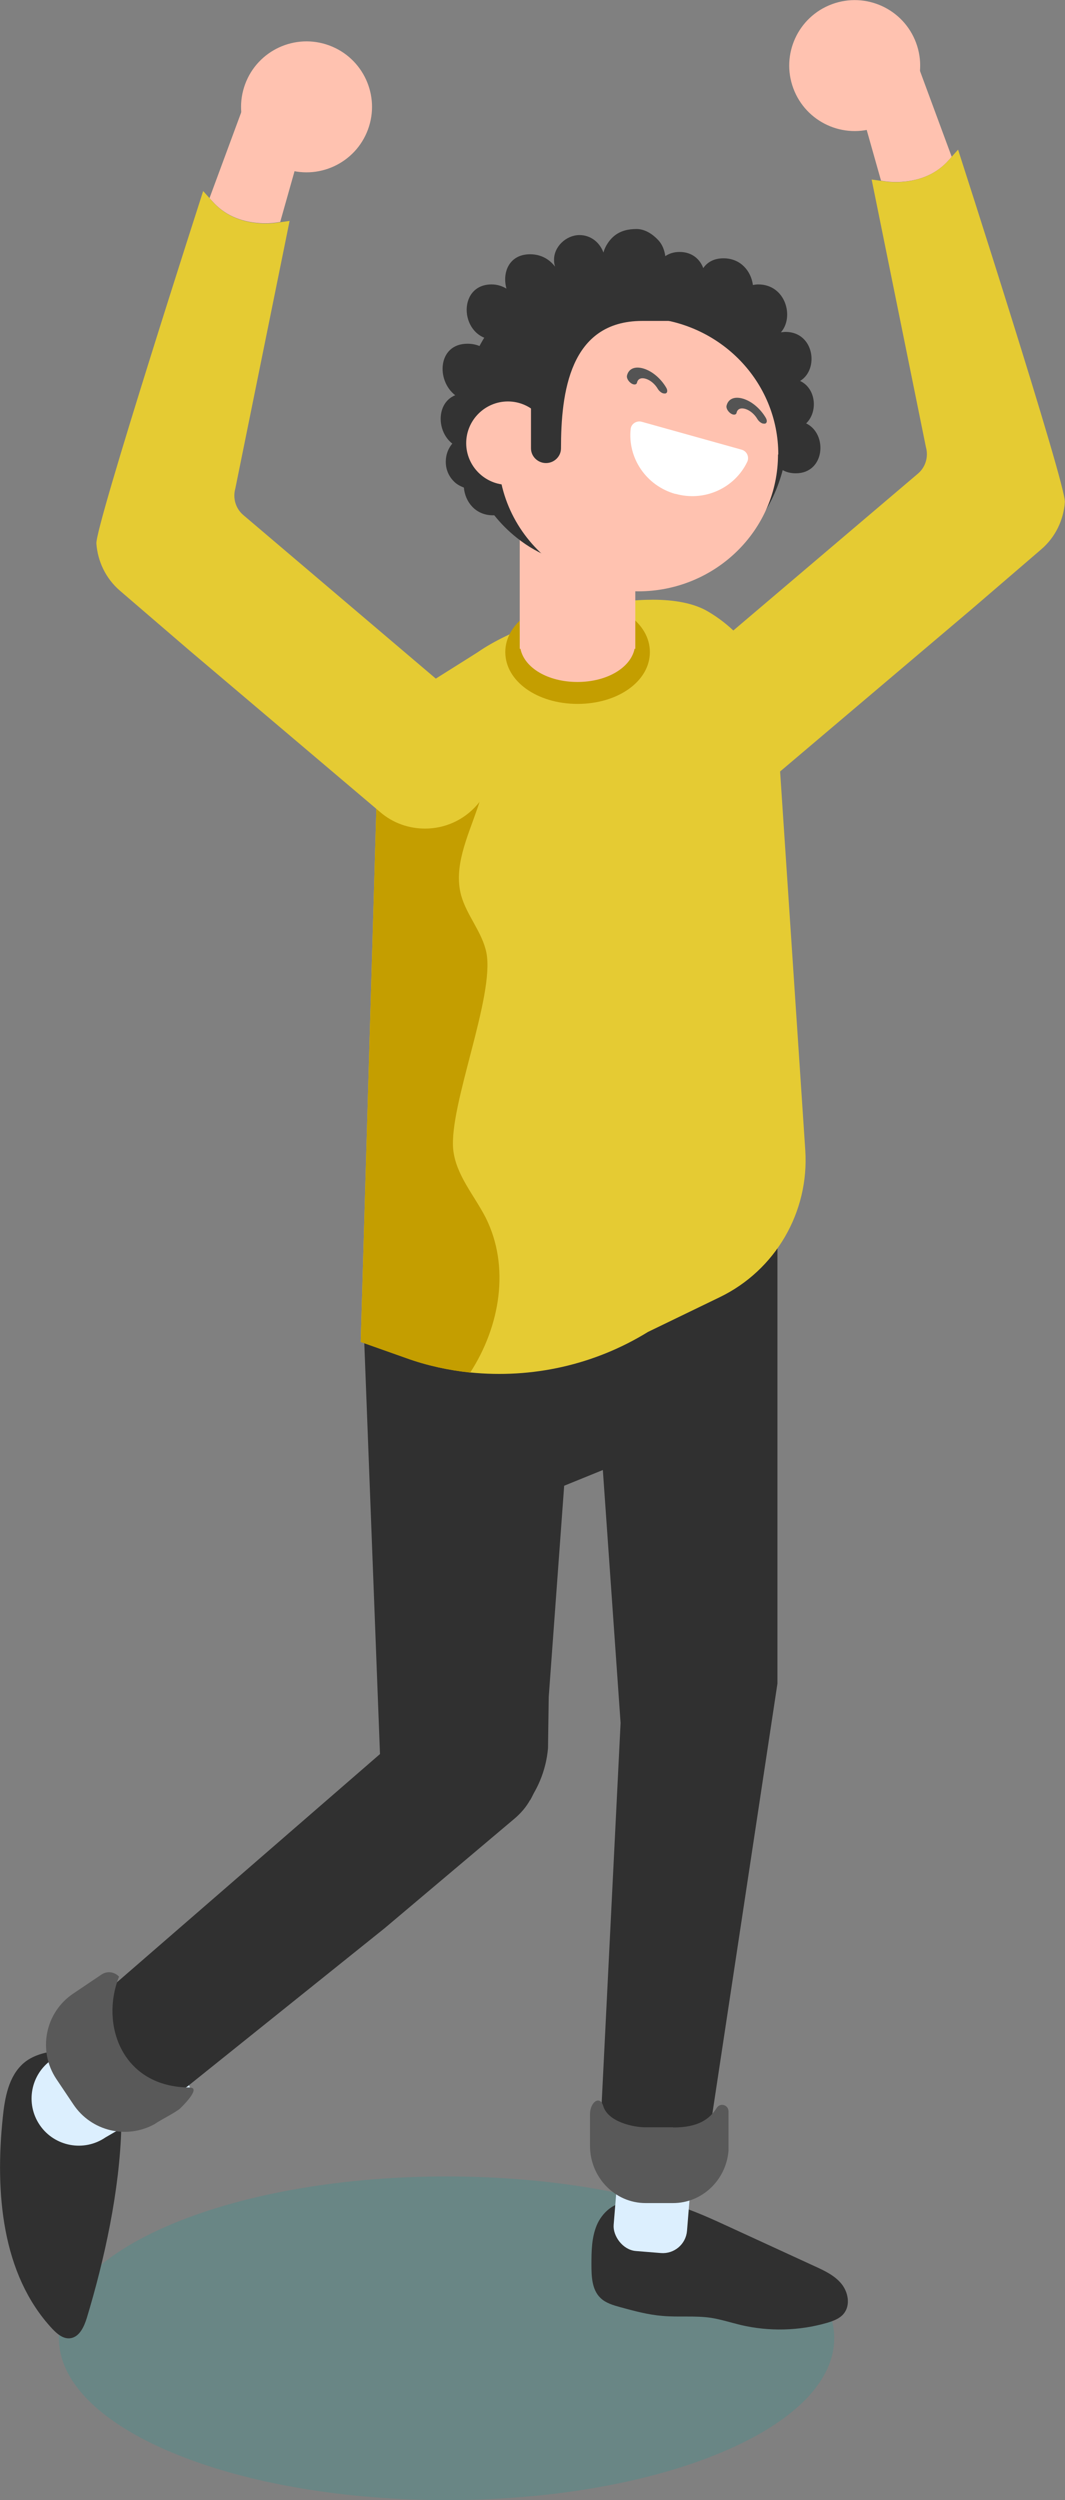
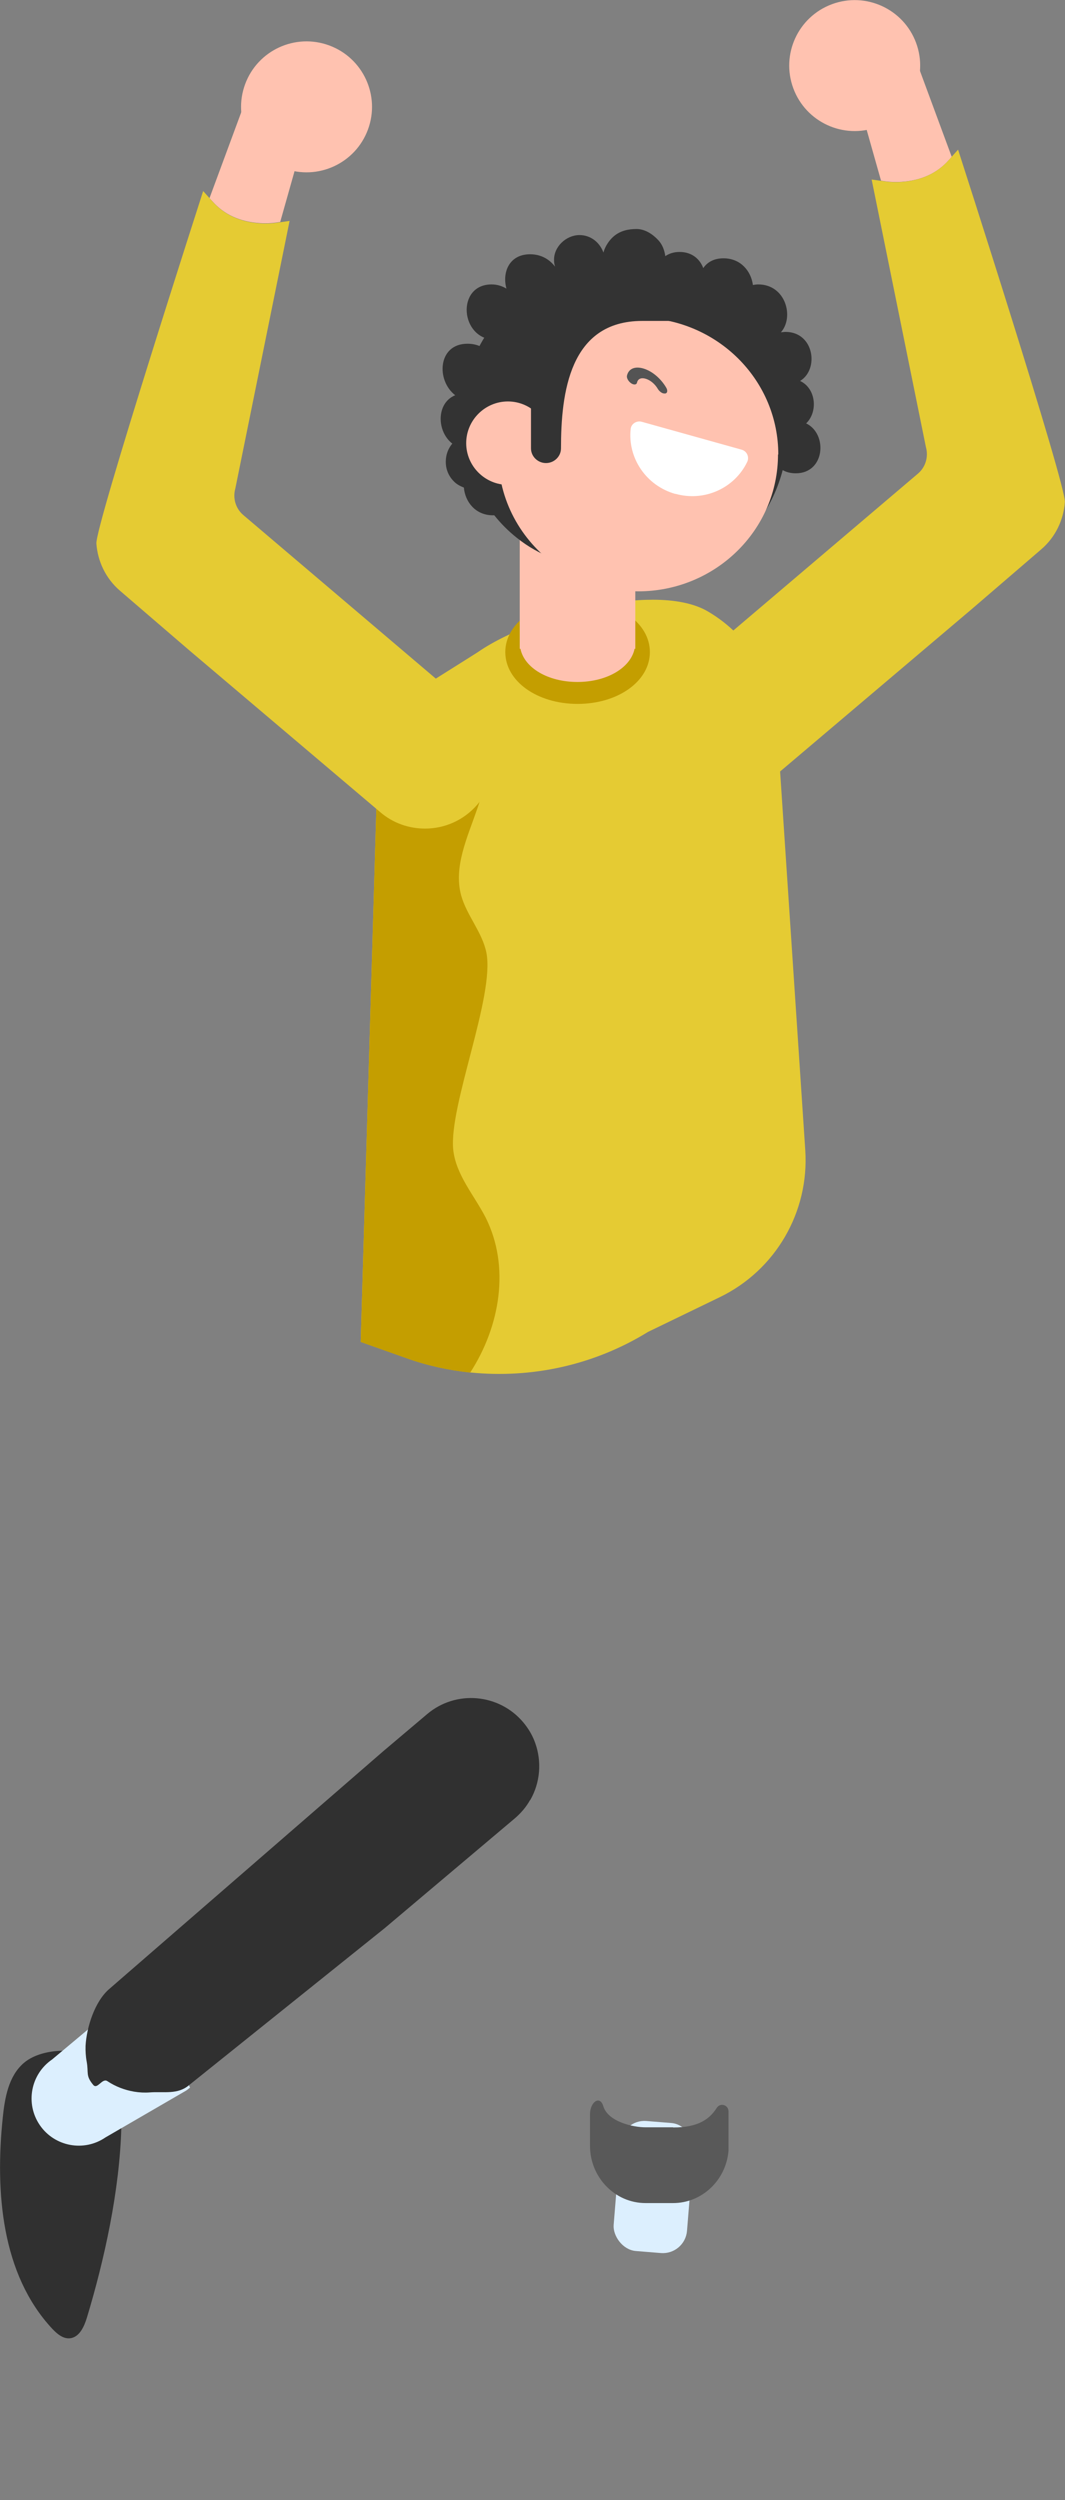
<svg xmlns="http://www.w3.org/2000/svg" viewBox="0 0 73.81 173.26">
  <rect x="0" y="0" width="73.81" height="173.26" fill="#808080" stroke="none" />
  <defs>
    <style>
      .cls-1 {
        fill: #00a19b;
      }

      .cls-2 {
        fill: #595959;
      }

      .cls-3 {
        fill: #e5cb33;
      }

      .cls-4 {
        fill: #545454;
      }

      .cls-5 {
        fill: #dceffe;
      }

      .cls-6 {
        isolation: isolate;
      }

      .cls-7 {
        mix-blend-mode: multiply;
      }

      .cls-8 {
        fill: #303030;
      }

      .cls-9 {
        fill: #fff;
      }

      .cls-10 {
        opacity: .18;
      }

      .cls-11 {
        fill: #c49e00;
      }

      .cls-12 {
        fill: #ffc2b0;
      }

      .cls-13 {
        fill: #333;
      }
    </style>
  </defs>
  <g class="cls-6">
    <g id="_圖層_2" data-name="圖層 2">
      <g id="_圖層_1-2" data-name="圖層 1">
        <g>
          <g class="cls-10">
-             <path class="cls-1" d="M49.95,169.97c-10.49,4.38-27.51,4.38-38,0-10.49-4.38-10.49-11.48,0-15.86,10.49-4.38,27.51-4.38,38,0,10.49,4.38,10.49,11.48,0,15.86Z" />
-           </g>
+             </g>
          <g>
            <g>
              <path class="cls-12" d="M60.81,8.8c-2.35.87-4.96-.33-5.83-2.68-.87-2.35.33-4.96,2.68-5.83,2.35-.87,4.96.33,5.83,2.68.87,2.35-.33,4.96-2.68,5.83Z" />
              <path class="cls-12" d="M58.76,4.49l2.02-1.76c.84-.72,2.04-.34,2.43.7l2.75,7.44-.21.23c-.81.91-1.91,1.41-3.28,1.5-.4.03-.78.01-1.15-.04l-.26-.04-1-3.54-1.29-4.51Z" />
              <path class="cls-3" d="M47.92,46.16l15.7-13.34c.53-.45.74-1.17.55-1.84l-3.76-18.54.64.09.26.04c.37.05.76.07,1.15.04,1.37-.09,2.48-.6,3.28-1.5l.21-.24.45-.5s7.49,23.22,7.4,24.43c-.09,1.22-.64,2.42-1.65,3.28l-4.78,4.11-13.23,11.21c-.9.78-2.01,1.15-3.12,1.15-1.34,0-2.67-.56-3.62-1.66-1.72-2-1.5-5.01.5-6.73Z" />
            </g>
            <g>
-               <path class="cls-8" d="M43.46,152.63c-.93-.02-1.74.72-2.1,1.57-.36.86-.37,1.81-.37,2.74,0,.81.03,1.72.61,2.29.37.37.9.52,1.41.66.95.26,1.91.52,2.9.6,1.11.1,2.24-.03,3.35.13.7.11,1.38.33,2.08.5,1.96.46,4.04.41,5.98-.15.43-.13.88-.29,1.16-.64.47-.58.31-1.48-.16-2.06-.47-.58-1.17-.91-1.85-1.22-2.04-.94-4.07-1.87-6.11-2.81-2-.92-4.07-1.85-6.26-1.9-.7-.02-1.63.3-1.56,1l.94-.73Z" />
              <rect class="cls-5" x="42.75" y="147.04" width="5.1" height="9.04" rx="1.68" ry="1.68" transform="translate(12.41 -3.17) rotate(4.64)" />
-               <path class="cls-8" d="M43.01,76.22l-12.88,4.46-4.98,9.84,1.34,35.09c1.36,1,2.83,1.83,4.41,2.42.05.02.09.04.13.06.46-.22.94-.38,1.42-.48,3.06-.63,5.26-3.35,5.53-6.46l.05-3.56,1.07-14.63,2.68-1.09,1.23,17.53-1.44,28.93c-.09,1.8,1.42,3.27,3.21,3.13l1.49-.11c1.4-.1,2.54-1.17,2.75-2.56l4.86-32.12v-34.71l-10.87-5.76Z" />
              <path class="cls-2" d="M46.65,147.42h-1.91c-.88,0-2.61-.39-2.93-1.47-.24-.78-.92-.27-.92.56v2.19c0,2.19,1.73,3.97,3.85,3.97h1.91c2,0,3.67-1.58,3.84-3.63v-2.72c0-.46-.58-.63-.82-.24-.46.72-1.22,1.36-3.02,1.35Z" />
              <g>
                <path class="cls-3" d="M53.89,50.82l1.92,28.89c.28,4.28-2.06,8.31-5.92,10.18l-4.98,2.41c-3.73,2.3-8.05,3.24-12.32,2.81-1.49-.16-2.99-.48-4.43-1l-3.16-1.12,1.17-39.9c.06-1.67.72-3.23,1.85-4.42.42-.47.92-.87,1.48-1.2l2.83-1.78.79-.5c2.14-1.49,6.28-3.04,10.01-3.49.74-.1,1.45-.14,2.12-.14,1.49,0,2.83.24,3.79.8,3,1.75,4.87,4.96,4.87,8.45Z" />
                <path class="cls-11" d="M32.59,95.12c-1.49-.16-2.99-.48-4.43-1l-3.16-1.12,1.17-39.9c.06-1.67.72-3.23,1.85-4.42.63.06,1.25.16,1.86.31.18.05.37.11.51.21.87.24,1.69.58,2.28,1.2,1.4,1.46,1.06,3.84.37,5.75-.67,1.93-1.61,3.94-1.08,5.9.39,1.4,1.46,2.54,1.75,3.97.59,3.02-2.6,10.57-2.3,13.64.18,1.75,1.45,3.16,2.25,4.72,1.7,3.39,1.01,7.53-1.08,10.75Z" />
              </g>
              <g>
                <path class="cls-11" d="M40.03,48.78c-2.81,0-5.01-1.58-5.01-3.59s2.2-3.59,5.01-3.59,5.01,1.58,5.01,3.59-2.2,3.59-5.01,3.59Z" />
                <path class="cls-12" d="M44.03,36.53v8.43h-.05c-.27,1.31-1.91,2.3-3.96,2.3s-3.68-.98-3.95-2.3h-.05v-8.43c0-1.04.45-1.98,1.18-2.65.61-.57,1.41-.96,2.3-1.07.21-.02.43-.03.66-.03.48.01.93.1,1.37.26.54.21,1.03.53,1.41.92.67.67,1.09,1.58,1.09,2.57Z" />
                <g class="cls-7">
                  <path class="cls-12" d="M44.03,36.53v1.75l-8,5.06v-6.82c0-1.04.45-1.98,1.18-2.65.61-.57,1.41-.96,2.3-1.07.21-.02.43-.03.66-.03.48.01.93.1,1.37.26.54.21,1.03.53,1.41.92.67.67,1.09,1.58,1.09,2.57Z" />
                </g>
              </g>
              <g>
                <path class="cls-8" d="M8.41,147.38c-.11,4.41-1.18,9.24-2.39,13.24-.19.62-.52,1.35-1.17,1.42-.48.05-.9-.31-1.23-.66-3.52-3.78-3.96-9.48-3.43-14.62.14-1.38.4-2.88,1.45-3.79,1.54-1.34,5.23-1.1,6.45.65.19.27.23.62.26.95.08.91.1,1.85.07,2.8Z" />
                <path class="cls-5" d="M11.07,141.79c.41.25.82.5,1.21.78.15.11.34.89.45,1.01.03.03.05.06.07.08.09.35.22.69.37,1.01-.08.07-.17.13-.26.2l-5.6,3.25c-1.49,1.02-3.53.64-4.55-.85-1.02-1.49-.64-3.53.85-4.55l3.98-3.33c1.18.57,2.36,1.74,3.48,2.41Z" />
                <path class="cls-8" d="M36.73,124.75c-.26.47-.62.89-1.05,1.26l-9.02,7.61-13.56,10.88c-.79.67-1.74.43-2.7.5-.37.03-.74.01-1.1-.05-.65-.11-1.29-.35-1.86-.73-.36-.24-.69.61-.98.26-.54-.65-.31-.82-.45-1.6-.07-.37-.09-.74-.08-1.11h0c.07-1.26.63-3.09,1.67-3.96l18.97-16.46,3.04-2.57c1.99-1.68,4.97-1.42,6.65.57.37.44.65.92.83,1.43.47,1.3.35,2.76-.34,3.96Z" />
              </g>
-               <path class="cls-2" d="M13.17,144.66c-4.69,0-6.25-4.34-4.92-7.68-.29-.31-.78-.43-1.21-.15l-1.96,1.32c-1.96,1.31-2.48,3.97-1.17,5.93l1.18,1.76c1.24,1.85,3.68,2.43,5.62,1.36.55-.37,1.16-.64,1.71-1.03.06-.04,1.58-1.5.75-1.5Z" />
            </g>
            <g>
              <path class="cls-13" d="M34.82,32.08c0-.42-.15-.85-.41-1.19.18.16.11.06-.22-.31-.16-.14-.33-.25-.51-.34-1.25-.6-2.7.26-2.78,1.63-.04.6.18,1.16.64,1.57.18.16.39.26.61.35.08.96.78,1.92,2.02,1.92,2.12,0,2.21-2.79.66-3.63Z" />
              <path class="cls-13" d="M55.86,29.35c.84-.79.71-2.43-.41-2.95,1.34-.81.97-3.4-1.01-3.4-.11,0-.21.02-.32.03.94-1.06.33-3.32-1.57-3.32-.13,0-.26.02-.37.04-.12-.94-.83-1.85-2.04-1.85-.67,0-1.13.28-1.4.68-.23-.62-.78-1.12-1.64-1.12-.4,0-.73.11-.99.29-.06-.41-.2-.8-.49-1.11-.38-.41-.92-.77-1.5-.77s-1.14.12-1.6.52c-.31.27-.58.68-.7,1.11-.25-.69-.87-1.21-1.66-1.21-.93,0-1.81.83-1.76,1.78,0,.14.03.28.07.41-.38-.5-.96-.86-1.73-.86-1.46,0-1.95,1.27-1.64,2.38-.29-.17-.63-.29-1.03-.29-2.48,0-2.2,3.84.27,3.84,1.38,0,1.9-1.19,1.67-2.25.33.23.74.37,1.23.37,1.51,0,1.97-1.34,1.61-2.48.32.38.79.63,1.34.63.72,0,1.42-.51,1.66-1.18.08.31.21.6.43.84.38.41.92.77,1.5.77s1.14-.12,1.6-.52c.03-.02.05-.05.07-.08.16.75.73,1.39,1.72,1.39.64,0,1.1-.28,1.38-.69.25.78.91,1.44,1.94,1.44.13,0,.26-.02.38-.04.12.92.8,1.8,1.99,1.8.12,0,.23-.02.33-.03-.75.84-.54,2.45.59,2.95-1.09.67-1.05,2.52.12,3.11-1.05.96-.61,3.22,1.25,3.22,2.03,0,2.23-2.73.72-3.46Z" />
              <path class="cls-13" d="M33.53,27.7c1.77-.66,1.18-3.88-1.13-3.88-2.06,0-2.19,2.54-.85,3.57-1.69.67-1.2,3.76,1.04,3.76,1.99,0,2.19-2.43.95-3.45Z" />
              <path class="cls-13" d="M50.61,29.06c0,5.61-4.17,10.15-9.32,10.15-2.05,0-3.94-.71-5.47-1.94-2.33-1.84-3.84-4.84-3.84-8.21,0-.72.07-1.42.2-2.1.22-1.12.61-2.18,1.13-3.13.86-1.55,2.08-2.82,3.54-3.69,1.33-.78,2.84-1.23,4.45-1.23.2,0,.4,0,.59.02,1.28.09,2.48.45,3.57,1.04,3.05,1.66,5.15,5.11,5.15,9.09Z" />
              <path class="cls-13" d="M54.6,29.79c0,5.61-4.17,10.15-9.32,10.15-2.05,0-3.94-.71-5.47-1.94-2.33-1.84-3.84-4.84-3.84-8.21,0-.72-1.17-1.83-1.03-2.52.22-1.12,1.25-7.34,2.71-8.21,1.33-.78,4.58-.62,6.18-.62.2,0,5.42.89,6.51,1.48,3.05,1.66,4.26,5.89,4.26,9.87Z" />
              <path class="cls-12" d="M53.92,31.49c0,5.24-4.34,9.49-9.7,9.49-2.13,0-4.1-.67-5.7-1.81-2.42-1.72-3.99-4.52-3.99-7.67,0-5.25,4.34-9.49,9.7-9.49.2,0,.41,0,.62.02,5.08.31,9.09,4.42,9.09,9.47Z" />
              <path class="cls-13" d="M37.56,28.97c.13-.61.4-1.22.81-1.63l.7-.7s.05-.04.07-.06c.2-2.23,1.67-4.66,3.56-5.69l-3.36,1.12-.96,1.47v-1.7c-2.53,1.38-4.4,3.81-5.01,6.72h3.57v.49h.62Z" />
              <path class="cls-12" d="M38.09,30.71c0,1.6-1.3,2.89-2.89,2.89s-2.89-1.3-2.89-2.89,1.3-2.89,2.89-2.89,2.89,1.3,2.89,2.89Z" />
              <path class="cls-13" d="M47.15,22.24h-2.64c-5.05,0-5.63,5.01-5.63,8.83,0,.57-.48,1.02-1.04,1.02s-1.04-.45-1.04-1.02v-3.49c-.7.08-1.37.11-1.42-.05-.04-.11-.34-.89-.8-1.93.89-1.55,2.16-2.82,3.67-3.69,1.37-.78,2.94-1.23,4.59-1.23.2,0,.42,0,.62.02,1.32.09,2.56.57,3.69,1.16l.03.38Z" />
              <path class="cls-9" d="M46.81,34.22c2.02.57,4.1-.4,4.97-2.2.17-.34-.01-.76-.39-.86l-6.91-1.93c-.35-.1-.73.13-.77.49-.22,2,1.06,3.94,3.1,4.51Z" />
              <g>
-                 <path class="cls-4" d="M52.86,29.35c-.13-.04-.28-.16-.37-.31-.2-.34-.51-.6-.83-.7s-.55,0-.61.26c-.03.16-.22.18-.41.05-.19-.13-.32-.36-.29-.52.11-.49.55-.68,1.15-.5.6.18,1.2.69,1.57,1.32.12.2.09.39-.07.41-.04,0-.09,0-.13-.01Z" />
                <path class="cls-4" d="M45.96,27.26c-.13-.04-.28-.16-.37-.31-.2-.34-.51-.6-.83-.7s-.55,0-.61.26c-.03.16-.22.18-.41.05-.19-.13-.32-.36-.29-.52.11-.49.55-.68,1.15-.5.6.18,1.2.69,1.57,1.32.12.2.09.39-.07.41-.04,0-.09,0-.13-.01Z" />
              </g>
            </g>
            <g>
              <path class="cls-12" d="M19.67,11.66c2.35.87,4.96-.33,5.83-2.68.87-2.35-.33-4.96-2.68-5.83-2.35-.87-4.96.33-5.83,2.68-.87,2.35.33,4.96,2.68,5.83Z" />
              <path class="cls-12" d="M21.72,7.35l-2.02-1.76c-.84-.72-2.04-.34-2.43.7l-2.75,7.44.21.23c.81.91,1.91,1.41,3.28,1.5.4.03.78.01,1.15-.04l.26-.04,1-3.54,1.29-4.51Z" />
              <path class="cls-3" d="M32.56,49.03l-15.7-13.34c-.53-.45-.74-1.17-.55-1.84l3.76-18.54-.64.09-.26.04c-.37.05-.76.07-1.15.04-1.37-.09-2.48-.6-3.28-1.5l-.21-.24-.45-.5s-7.49,23.22-7.4,24.43c.09,1.22.64,2.42,1.65,3.28l4.78,4.11,13.23,11.21c.9.78,2.01,1.15,3.12,1.15,1.34,0,2.67-.56,3.62-1.66,1.72-2,1.5-5.01-.5-6.73Z" />
            </g>
          </g>
        </g>
      </g>
    </g>
  </g>
</svg>